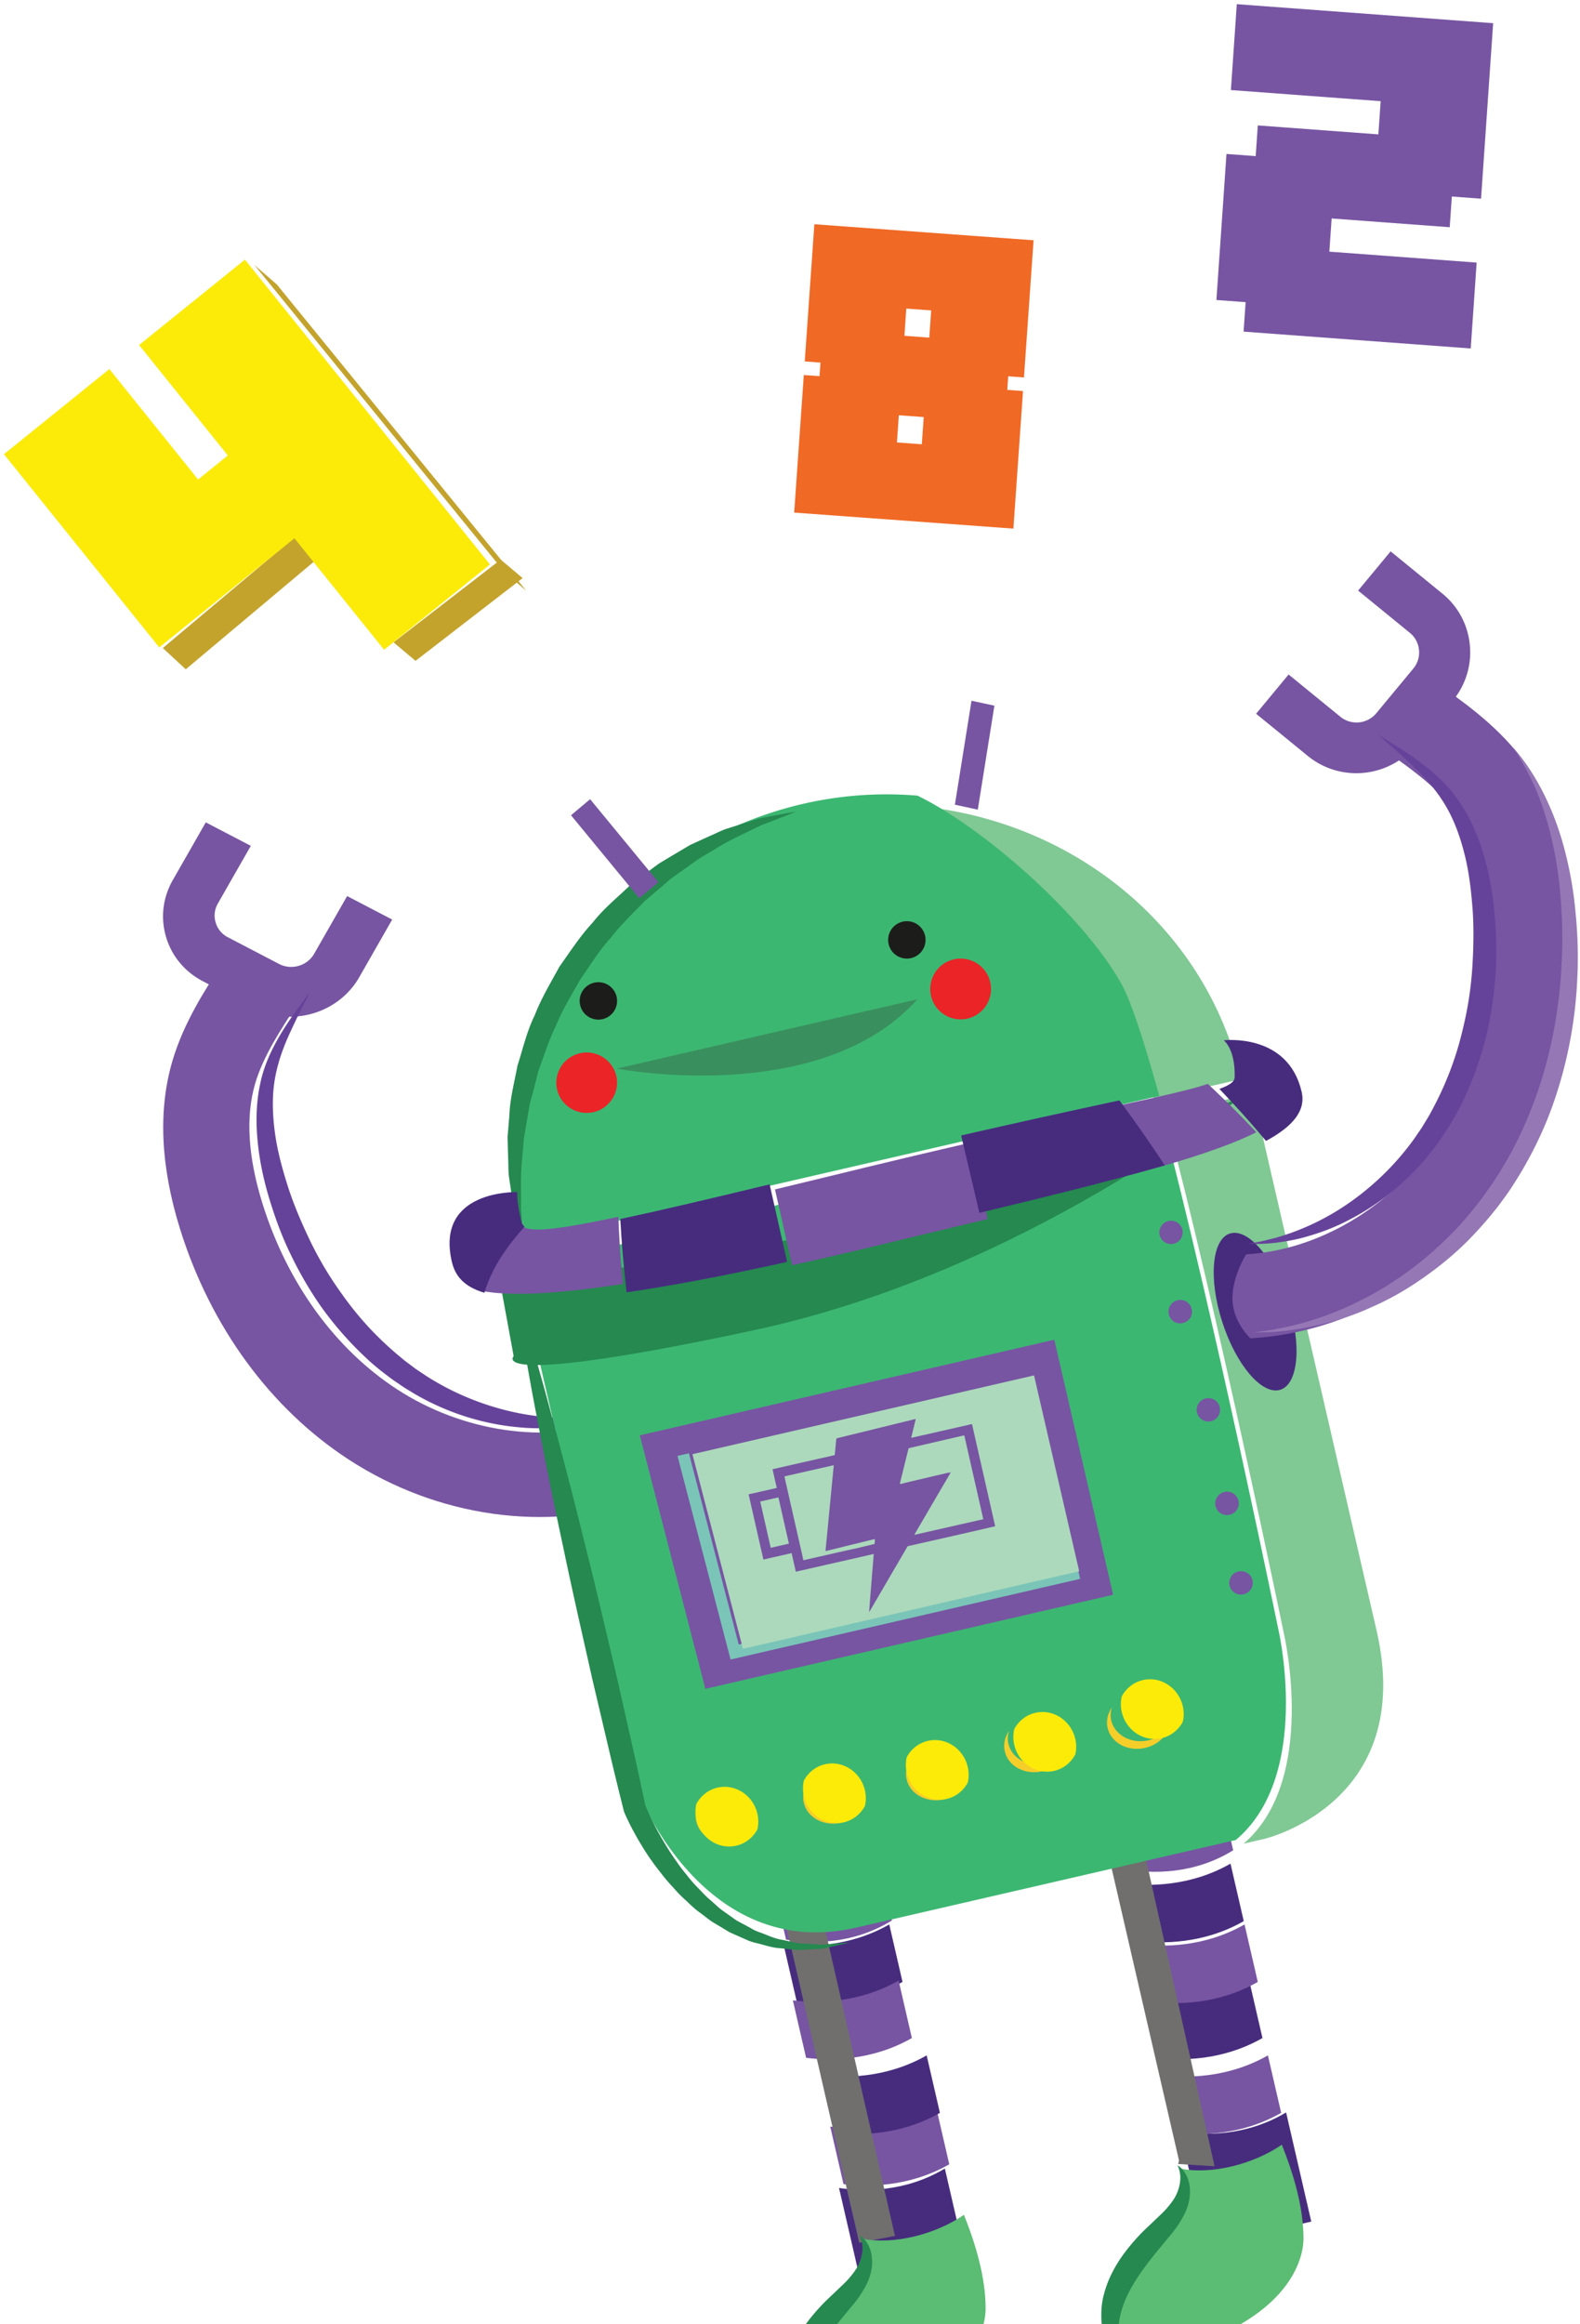
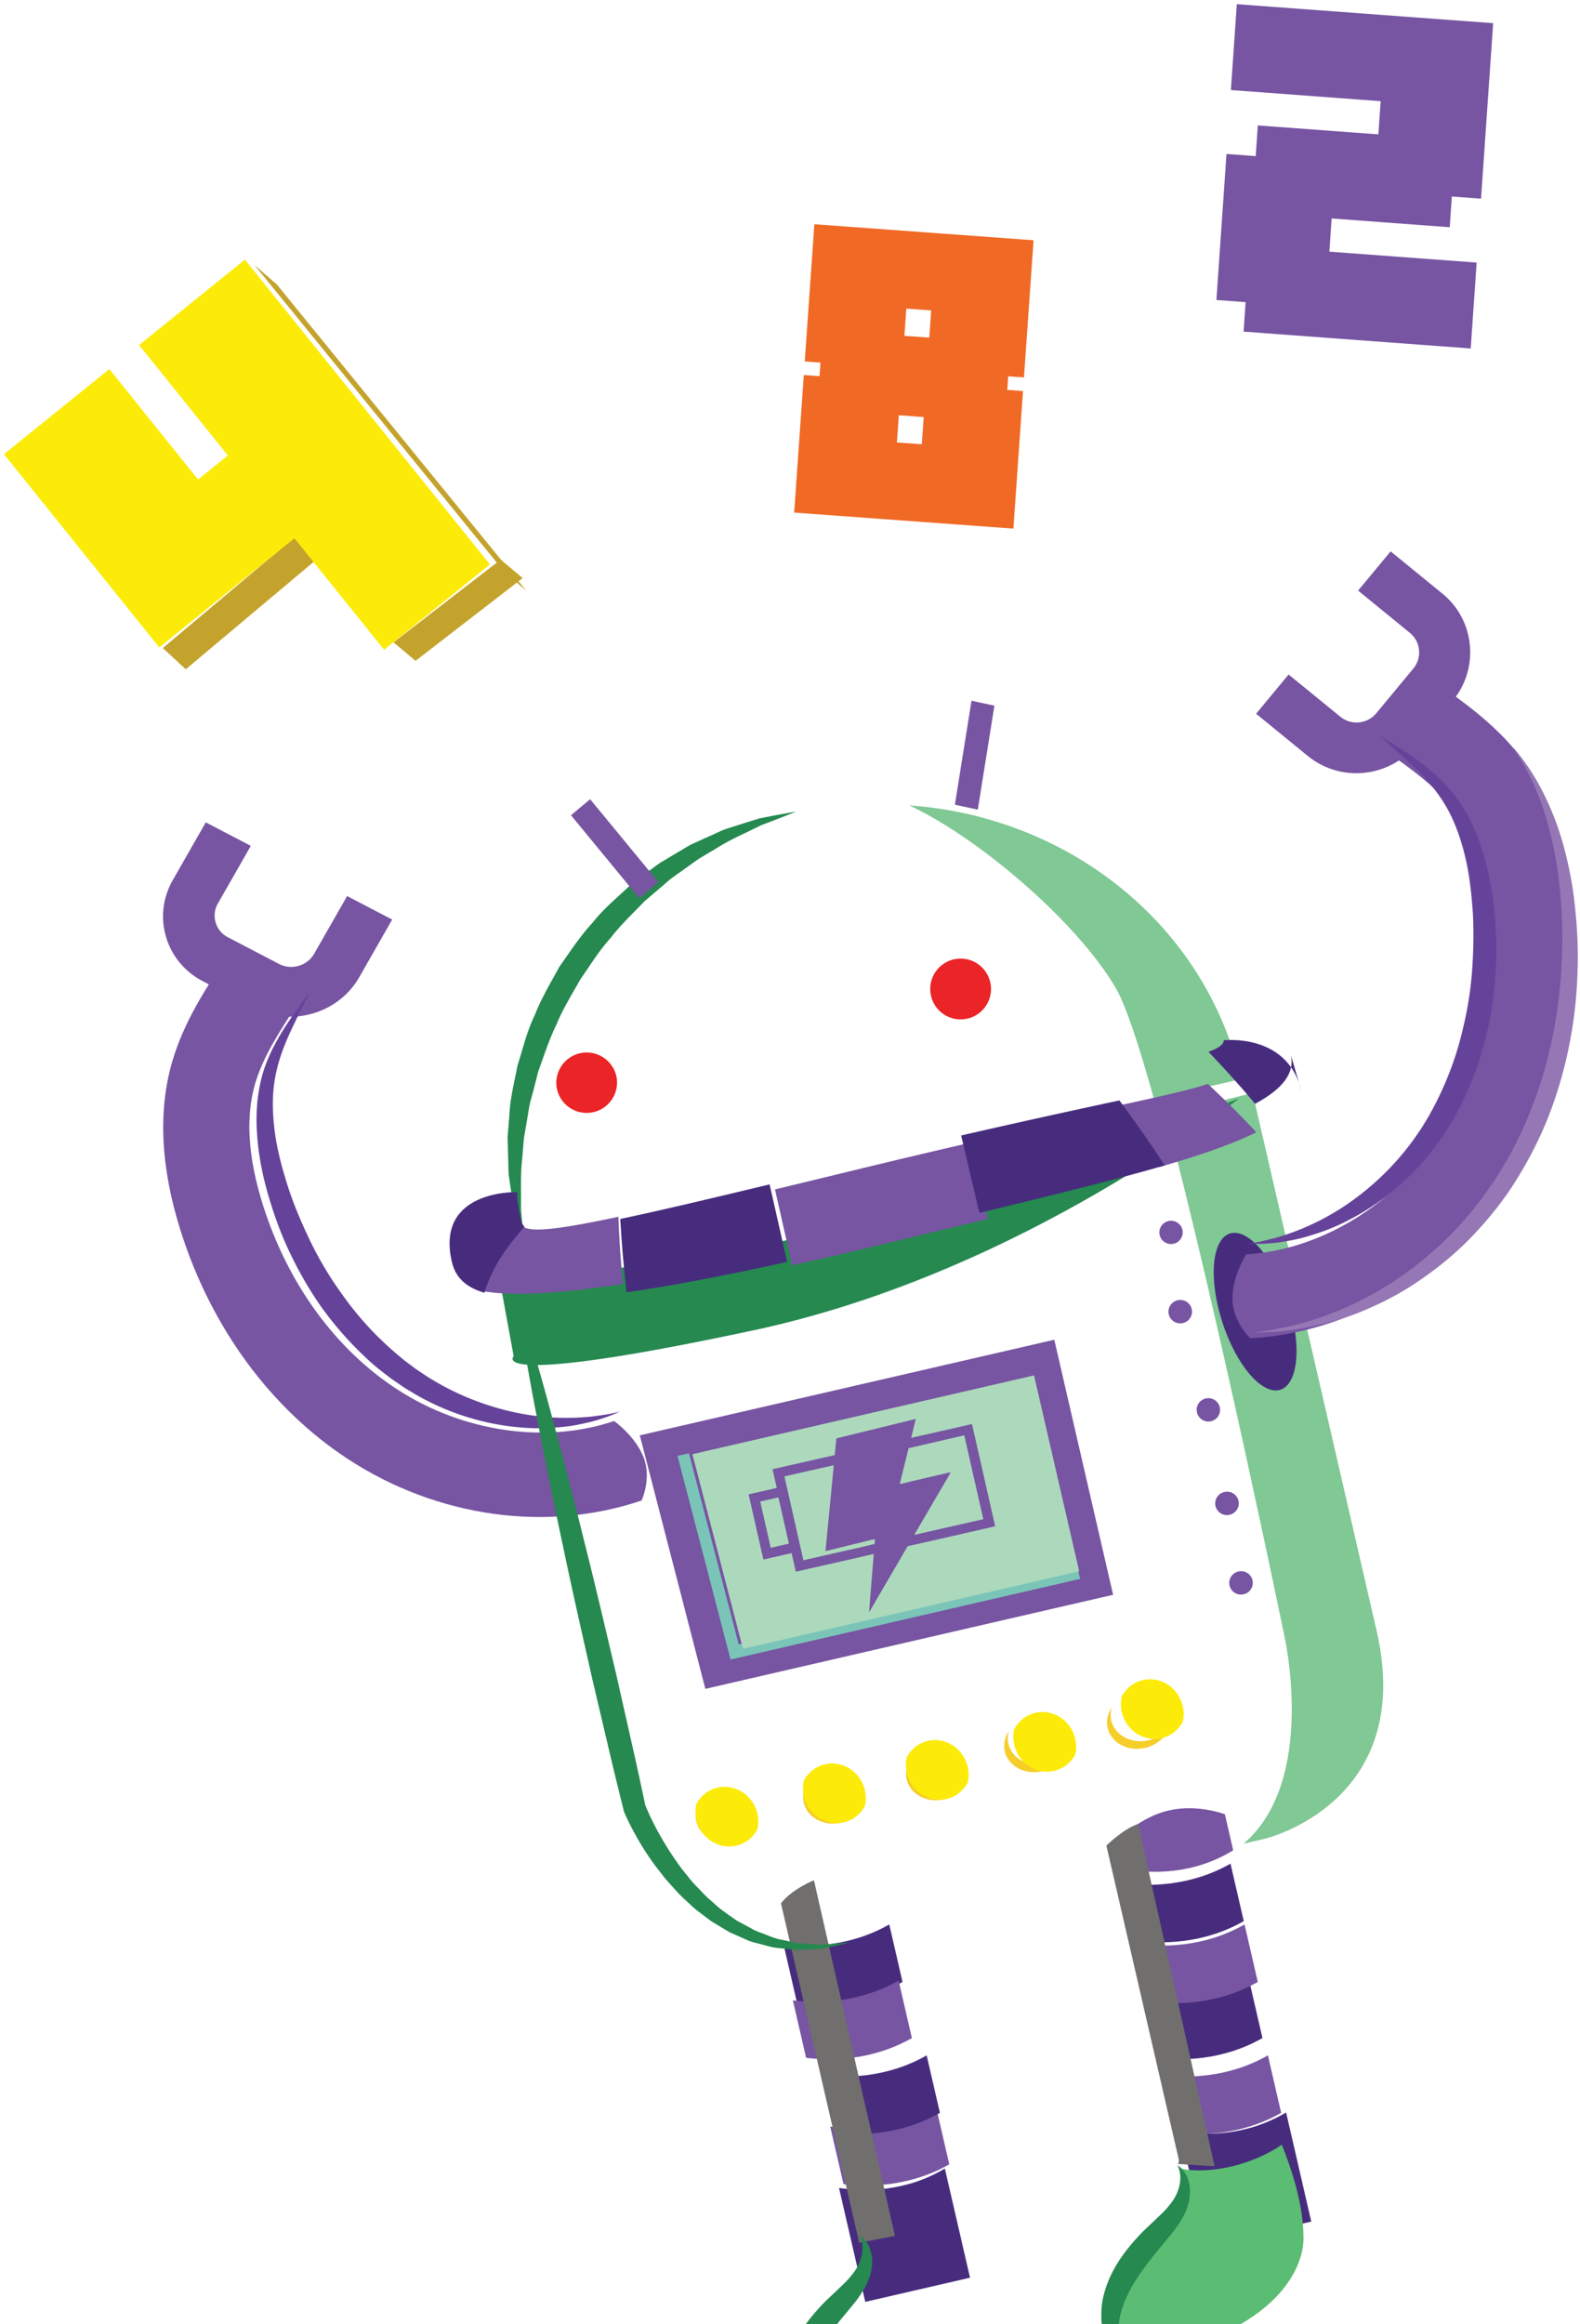
<svg xmlns="http://www.w3.org/2000/svg" width="338" height="497" viewBox="0 0 338 497">
  <title>Group 2</title>
  <g fill="none" fill-rule="evenodd">
    <path fill="#7755A2" d="M310.583 42.028l-.453 6.566-25.26-1.875-.49 7.099 31.51 2.337-1.267 18.367-48.586-3.604.433-6.3-6.25-.463 2.154-31.231 6.25.462.452-6.563 25.79 1.913.49-7.098-32.038-2.38L264.582.893l54.839 4.066-2.59 37.533zm-173.34 278.863s2.205-4.64.455-9.197c-1.746-4.559-6.326-7.805-6.326-7.805-14.6 4.953-32.396 2.353-46.436-6.786-13.234-8.612-23.445-22.677-28.75-39.607-3.146-10.037-3.682-18.722-1.592-25.808 1.698-5.754 5.367-11.366 8.913-16.791L48 205.33c-4.065 6.219-8.668 13.264-11.115 21.556-3.099 10.505-2.536 22.638 1.67 36.059 6.529 20.84 19.329 38.303 36.036 49.18 18.99 12.357 42.407 15.633 62.652 8.765" />
    <path d="M69.802 215.607c2.877-1.433 5.361-3.68 7.043-6.616l7.052-12.341-9.636-5.024-7.055 12.342c-1.477 2.59-4.844 3.567-7.501 2.182l-10.965-5.718a5.184 5.184 0 0 1-2.61-3.152 5.15 5.15 0 0 1 .473-4.053l7.053-12.34-9.635-5.02-7.053 12.338c-2.142 3.754-2.659 8.074-1.444 12.164 1.209 4.09 3.998 7.449 7.85 9.456l10.965 5.718c4.956 2.583 10.733 2.422 15.463.064" fill="#7755A2" />
    <path d="M132.617 301.898l-1.473.6c-.946.406-2.39.92-4.28 1.443-1.888.473-4.218 1.032-6.954 1.25-2.725.27-5.846.372-9.23.009-6.758-.614-14.647-2.795-22.115-7.19-.923-.582-1.846-1.087-2.792-1.754-.876-.612-1.737-1.15-2.65-1.866-1.833-1.365-3.56-2.774-5.196-4.358A73.148 73.148 0 0 1 68.88 279.7c-2.663-3.762-4.96-7.768-6.898-11.852-1.97-4.084-3.42-8.265-4.645-12.427-1.175-4.056-1.99-8.25-2.293-12.195-.342-3.965-.154-7.788.57-11.216.673-3.44 1.974-6.396 3.277-8.83 1.296-2.44 2.636-4.408 3.74-6.017 2.248-3.186 3.63-4.922 3.63-4.922l-2.743 5.461c-1.635 3.497-4.252 8.449-4.96 14.804-.35 3.164-.197 6.649.333 10.29.542 3.67 1.553 7.387 2.82 11.32 1.256 3.816 2.927 7.713 4.772 11.527a75.275 75.275 0 0 0 6.596 11.005c2.47 3.508 5.253 6.79 8.273 9.71a70.716 70.716 0 0 0 4.627 4.123c.738.646 1.655 1.278 2.484 1.912.753.585 1.649 1.125 2.458 1.685 6.69 4.354 13.845 6.916 20.157 8.152a52.418 52.418 0 0 0 15.592.693c1.878-.253 3.383-.446 4.393-.698l1.554-.327" fill="#66439A" />
    <path d="M252.488 455.906l5.617 24.356 22.407-5.168-5.384-23.343c-8.632 5.174-17.637 4.907-22.64 4.155" fill="#472C7E" />
    <path d="M263.809 395.692l-1.78-7.71s-5.83-2.235-11.989-.816c-6.16 1.422-10.423 5.987-10.423 5.987l1.536 6.653c5.023.832 14.053 1.198 22.656-4.114" fill="#7755A2" />
    <path d="M266.07 410.84l-2.834-12.293c-8.683 4.96-17.652 4.854-22.626 4.232l2.835 12.292c4.974.622 13.943.73 22.626-4.23" fill="#472C7E" />
    <path d="M248.61 443.779l2.835 12.292c4.974.622 13.943.73 22.626-4.23l-2.835-12.291c-8.683 4.958-17.652 4.85-22.626 4.229" fill="#7755A2" />
    <path d="M244.61 427.779l2.836 12.293c4.97.623 13.942.727 22.625-4.23l-2.835-12.294c-8.683 4.96-17.652 4.853-22.626 4.23" fill="#472C7E" />
    <path d="M243.61 415.779l2.836 12.293c4.973.622 13.942.727 22.625-4.23l-2.835-12.294c-8.683 4.96-17.652 4.853-22.626 4.23" fill="#7755A2" />
    <path d="M252.217 462.036l-15.534-67.356s3.582-3.544 6.779-4.619l16.361 73.196-7.784-.48" fill="#706F6E" />
    <path d="M179.488 467.906l5.617 24.356 22.407-5.168-5.384-23.346c-8.632 5.177-17.637 4.91-22.64 4.158" fill="#472C7E" />
-     <path d="M190.806 410.693l-1.777-7.711s-5.832-2.235-11.99-.816c-6.157 1.422-10.42 5.984-10.42 5.984l1.534 6.653c5.022.836 14.051 1.202 22.653-4.11" fill="#7755A2" />
    <path d="M193.07 423.84l-2.834-12.293c-8.683 4.96-17.652 4.854-22.626 4.232l2.835 12.292c4.974.622 13.943.73 22.626-4.23" fill="#472C7E" />
    <path d="M177.61 454.779l2.836 12.293c4.973.622 13.942.727 22.625-4.23l-2.835-12.294c-8.683 4.96-17.652 4.853-22.626 4.23" fill="#7755A2" />
    <path d="M175.61 443.779l2.836 12.293c4.973.622 13.942.727 22.625-4.23l-2.835-12.294c-8.683 4.96-17.652 4.853-22.626 4.23" fill="#472C7E" />
    <path d="M169.61 427.779l2.836 12.293c4.973.622 13.942.727 22.625-4.23l-2.835-12.294c-8.683 4.96-17.652 4.853-22.626 4.23" fill="#7755A2" />
    <path d="M167.072 407.043l16.738 72.575 7.638-1.466-17.324-76.052s-4.771 1.918-7.052 4.943" fill="#706F6E" />
    <path d="M267.967 233.725l-18.643 4.693c11.108 41.778 25.349 111.02 25.349 111.02s7.298 31.245-8.64 44.834c2.808-.645 4.48-1.031 4.48-1.031s32.484-7.628 23.964-44.566c-8.517-36.937-26.51-114.95-26.51-114.95m-73.46-61.491c14.76 6.835 35.985 24.949 44.234 39.154 2.132 3.669 4.98 12.353 8.132 23.671l18.62-4.293c-7.67-33.262-37.083-56.135-70.986-58.532" fill="#80C894" />
-     <path d="M273.468 348.453s-14.233-69.424-25.405-111.294L110.91 271.614l25.871 112.175s14.03 35.9 46.438 28.426l81.124-18.71c16.44-13.733 9.125-45.052 9.125-45.052m-77.188-178.3a79.43 79.43 0 0 0-24.466 1.749c-42.411 9.78-68.945 51.733-59.267 93.703l135.445-31.239c-3.183-11.51-6.044-20.346-8.16-24.087-8.186-14.486-29.077-33.057-43.553-40.126" fill="#3CB772" />
    <path d="M170.305 173.564s-1.771.733-4.895 1.932c-.783.299-1.648.626-2.591.988-.894.436-1.861.91-2.895 1.413-2.065.989-4.378 2.059-6.765 3.577-1.201.713-2.455 1.46-3.75 2.23l-3.793 2.717-1.974 1.405c-.648.497-1.252 1.073-1.888 1.612-1.272 1.083-2.571 2.19-3.892 3.313-2.392 2.517-5.022 4.949-7.237 7.835-2.445 2.695-4.384 5.847-6.483 8.872-1.792 3.215-3.777 6.336-5.129 9.713-1.616 3.264-2.656 6.69-3.867 9.943-.433 1.676-.82 3.338-1.27 4.953-.208.808-.46 1.603-.623 2.401-.135.81-.27 1.607-.4 2.392-.266 1.58-.526 3.114-.778 4.602-.124 1.502-.245 2.954-.363 4.348-.322 2.803-.265 5.38-.249 7.678v3.235c.088.991.168 1.905.239 2.73l.405 5.243s-.548-1.82-1.433-5.076c-.217-.817-.455-1.724-.717-2.709l-.49-3.255-.545-3.729c-.22-1.316-.132-2.713-.215-4.17-.04-1.463-.084-2.986-.126-4.563.13-1.574.264-3.2.4-4.872.13-3.375 1.047-6.824 1.722-10.443 1.134-3.492 1.965-7.248 3.68-10.738 1.394-3.625 3.435-7.002 5.322-10.461 2.285-3.206 4.423-6.525 7.072-9.366 2.39-3.063 5.398-5.458 8.035-8.009 1.464-1.116 2.889-2.23 4.318-3.27.716-.518 1.397-1.065 2.122-1.535l2.194-1.314c1.442-.856 2.844-1.69 4.202-2.494 1.434-.653 2.823-1.281 4.153-1.887 1.349-.564 2.556-1.25 3.847-1.635l3.608-1.152c1.125-.351 2.178-.68 3.15-.986l2.718-.533c3.289-.624 5.181-.935 5.181-.935m-60.544 100.431c1.453 4.611 2.772 9.254 4.1 13.891 1.347 4.636 2.671 9.278 3.908 13.936 2.525 9.312 4.96 18.64 7.262 28.003 2.368 9.345 4.537 18.738 6.764 28.115l3.18 14.104a784.381 784.381 0 0 1 3.088 14.126l-.1-.334c.385 1.005.904 2.135 1.404 3.198.545 1.061 1.062 2.141 1.67 3.174 1.165 2.089 2.429 4.133 3.827 6.072.662 1.005 1.416 1.925 2.174 2.85a26.487 26.487 0 0 0 2.36 2.684c.823.861 1.625 1.75 2.538 2.503.905.76 1.735 1.645 2.71 2.313l2.903 2.062 3.126 1.686c1.011.657 2.174.933 3.27 1.404 1.107.45 2.227.881 3.407 1.063 1.17.24 2.34.543 3.528.737l3.61.208c1.217.136 2.42.012 3.636-.092l3.668-.292-3.596.83c-1.204.3-2.418.59-3.67.575l-3.744.196c-1.246-.063-2.496-.24-3.753-.36-1.274-.062-2.498-.377-3.722-.726-1.215-.364-2.51-.546-3.657-1.116l-3.516-1.556-3.305-1.975c-1.116-.649-2.073-1.511-3.119-2.26-1.064-.74-1.97-1.652-2.91-2.53a29.059 29.059 0 0 1-2.704-2.747c-.87-.946-1.738-1.898-2.507-2.925-1.61-2.002-3.112-4.097-4.418-6.31-.689-1.09-1.29-2.23-1.913-3.36-.597-1.164-1.16-2.273-1.71-3.571l-.047-.11-.057-.225a807.716 807.716 0 0 1-3.413-14.05l-3.315-14.076c-2.104-9.406-4.27-18.797-6.232-28.238a1222.058 1222.058 0 0 1-5.739-28.352c-.928-4.733-1.77-9.483-2.59-14.24-.836-4.754-1.683-9.503-2.396-14.285" fill="#258950" />
    <path d="M106.543 271.81s46.598 6.771 158.543-36.936c0 0-45.807 37.193-103.856 49.609-58.047 12.414-51.347 5.535-51.347 5.535l-3.34-18.207z" fill="#258950" />
-     <path d="M197.966 200.482a4.002 4.002 0 0 1-3.45 4.484 3.999 3.999 0 1 1-1.033-7.932 4 4 0 0 1 4.483 3.448m-66 13a4 4 0 1 1-7.932 1.036 4 4 0 0 1 7.932-1.036" fill="#1C1D1A" />
    <path d="M211.945 210.66a6.499 6.499 0 1 1-12.89 1.681 6.497 6.497 0 0 1 5.604-7.286 6.499 6.499 0 0 1 7.286 5.604m-80 20.001a6.5 6.5 0 1 1-12.891 1.68 6.5 6.5 0 0 1 12.89-1.68" fill="#EA2427" />
-     <path d="M131.946 228.526s43.505 8.416 64.313-14.828" fill="#398F5D" />
    <path fill="#7755A2" d="M209.174 173.147l-4.9-1.057 3.554-22.237 4.898 1.057zm-68.324 15.509l-4.092 3.433-14.607-17.742 4.089-3.435zm-29.26 73.484c-1.731 1.737-3.385 3.533-4.872 5.443-1.98 2.55-3.613 5.341-4.688 8.26 5.48 1.323 14.951 1.23 31.257-1.264-.496-4.773-.83-9.563-.997-14.367-14.066 2.998-19.006 3.328-20.7 1.929m71.695-12.019c-6.407 1.558-12.2 2.964-17.497 4.24l3.667 16.22a998.711 998.711 0 0 0 18.18-4.21c8.457-2.04 16.314-3.917 23.666-5.686l-3.836-16.287a1968.246 1968.246 0 0 0-24.18 5.723" />
-     <path d="M112.203 262.333c-.382-.356-.604-.802-.728-1.34-1.05-4.557-.806-6.058-.806-6.058s-17.587-.617-14.017 14.859c.657 2.854 2.364 5.302 6.967 6.672.927-3.036 2.38-5.925 4.167-8.549 1.34-1.966 2.842-3.807 4.417-5.584m20.489-1.648c.289 5.24.74 10.468 1.356 15.681 9.103-1.31 20.377-3.415 34.341-6.503l-3.75-16.582c-14.017 3.38-24.35 5.802-31.947 7.404m145.757-27.209c-2.924-12.674-16.659-10.999-16.659-10.999s2.516 1.832 2.329 7.941c-.03.895-1.028 1.646-3.257 2.453 3.306 3.476 6.54 7.03 9.631 10.722.11.132.219.27.329.404 5.886-3.18 8.548-6.53 7.627-10.521" fill="#472C7E" />
+     <path d="M112.203 262.333c-.382-.356-.604-.802-.728-1.34-1.05-4.557-.806-6.058-.806-6.058s-17.587-.617-14.017 14.859c.657 2.854 2.364 5.302 6.967 6.672.927-3.036 2.38-5.925 4.167-8.549 1.34-1.966 2.842-3.807 4.417-5.584m20.489-1.648c.289 5.24.74 10.468 1.356 15.681 9.103-1.31 20.377-3.415 34.341-6.503l-3.75-16.582c-14.017 3.38-24.35 5.802-31.947 7.404m145.757-27.209c-2.924-12.674-16.659-10.999-16.659-10.999c-.03.895-1.028 1.646-3.257 2.453 3.306 3.476 6.54 7.03 9.631 10.722.11.132.219.27.329.404 5.886-3.18 8.548-6.53 7.627-10.521" fill="#472C7E" />
    <path d="M258.38 231.791c-3.473 1.204-9.717 2.595-19.661 4.754a260.47 260.47 0 0 1 9.257 13.043c8.913-2.57 15.87-4.991 20.771-7.448-.117-.124-.23-.253-.344-.378-3.21-3.438-6.576-6.743-10.023-9.97" fill="#7755A2" />
    <path d="M205.613 242.83l3.899 16.547c15.772-3.797 29.045-7.082 39.656-10.155a278.9 278.9 0 0 0-9.705-13.9c-8.5 1.844-19.607 4.232-33.85 7.507" fill="#472C7E" />
    <path fill="#7755A2" d="M136.868 306.953l88.672-20.45 12.58 54.547-87.228 20.117z" />
    <path fill="#7AC5B8" d="M147.377 310.787l-2.439.563 11.348 43.545 74.776-17.245-.618-2.678-72.414 16.702z" />
    <path fill="#ACD9BC" d="M148.125 310.987l10.813 41.618 71.927-16.59-9.658-41.882z" />
    <path d="M252.936 262.938a2.5 2.5 0 1 1-4.871 1.125 2.5 2.5 0 0 1 4.87-1.125m2.001 17.001a2.498 2.498 0 0 1-1.875 2.997 2.5 2.5 0 1 1-1.122-4.872 2.5 2.5 0 0 1 2.997 1.875m6 21a2.496 2.496 0 0 1-1.875 2.997 2.5 2.5 0 1 1 1.875-2.997m4 20a2.498 2.498 0 0 1-1.875 2.997 2.5 2.5 0 1 1-1.122-4.872 2.5 2.5 0 0 1 2.997 1.875m3 17a2.496 2.496 0 0 1-1.875 2.997 2.5 2.5 0 1 1-1.122-4.872 2.5 2.5 0 0 1 2.997 1.875" fill="#7755A2" />
    <path d="M275.526 278.272c2.98 9.224 2.25 17.701-1.633 18.933-3.878 1.23-9.44-5.25-12.419-14.477-2.98-9.224-2.248-17.702 1.63-18.932 3.881-1.231 9.44 5.25 12.422 14.476" fill="#472C7E" />
    <path d="M157.743 392.163c-3.694.853-7.288-1.059-8.03-4.268-.212-.921-.14-1.844.122-2.719-.865 1.289-1.237 2.825-.885 4.346.74 3.21 4.335 5.12 8.026 4.269 2.633-.608 4.582-2.463 5.23-4.636-.956 1.43-2.522 2.56-4.463 3.008m23-4c-3.694.853-7.288-1.059-8.03-4.268-.212-.921-.139-1.842.122-2.719-.864 1.291-1.237 2.825-.885 4.346.74 3.21 4.335 5.12 8.026 4.269 2.633-.608 4.582-2.463 5.23-4.636-.956 1.43-2.522 2.56-4.463 3.008m22-5c-3.694.853-7.288-1.059-8.03-4.268-.211-.92-.139-1.842.122-2.719-.864 1.291-1.237 2.825-.885 4.346.738 3.21 4.335 5.12 8.026 4.269 2.633-.608 4.582-2.46 5.23-4.636-.956 1.43-2.522 2.56-4.463 3.008m21.002-6c-3.695.853-7.29-1.059-8.031-4.268-.212-.92-.142-1.841.121-2.719-.864 1.291-1.237 2.825-.885 4.348.738 3.208 4.336 5.119 8.028 4.266 2.634-.605 4.583-2.46 5.23-4.633-.955 1.43-2.522 2.558-4.463 3.006m22-5c-3.695.853-7.29-1.059-8.031-4.268-.213-.921-.14-1.844.121-2.719-.865 1.289-1.237 2.823-.885 4.346.738 3.21 4.336 5.12 8.028 4.268 2.633-.608 4.583-2.46 5.23-4.633-.955 1.428-2.522 2.558-4.463 3.006" fill="#F6CE29" />
    <path d="M153.48 382.295c-2 .462-3.579 1.777-4.51 3.484a7.558 7.558 0 0 0 0 3.328c.912 3.968 4.74 6.474 8.547 5.598 2-.461 3.578-1.779 4.51-3.486a7.552 7.552 0 0 0 .003-3.329c-.916-3.967-4.743-6.473-8.55-5.595m23-5c-2 .462-3.579 1.777-4.51 3.487a7.535 7.535 0 0 0 0 3.325c.913 3.97 4.74 6.474 8.547 5.598 2-.461 3.579-1.776 4.51-3.486a7.552 7.552 0 0 0 .003-3.329c-.916-3.967-4.743-6.473-8.55-5.595m22-5c-2.002.463-3.579 1.777-4.51 3.487a7.539 7.539 0 0 0 0 3.328c.913 3.968 4.74 6.474 8.547 5.595 2-.461 3.579-1.776 4.51-3.486a7.552 7.552 0 0 0 .003-3.329c-.916-3.967-4.743-6.473-8.55-5.595m23-6c-2.002.463-3.579 1.777-4.51 3.487a7.539 7.539 0 0 0 0 3.328c.913 3.968 4.74 6.474 8.547 5.595 2-.461 3.579-1.776 4.51-3.486a7.54 7.54 0 0 0 .003-3.329c-.916-3.967-4.743-6.473-8.55-5.595m27.04 5.41c2-.462 3.579-1.777 4.508-3.484a7.523 7.523 0 0 0 .002-3.33c-.916-3.968-4.74-6.475-8.547-5.596-2 .461-3.579 1.776-4.51 3.486a7.54 7.54 0 0 0-.003 3.329c.916 3.967 4.743 6.473 8.55 5.595" fill="#FCEB09" />
    <path d="M278.85 478.765c-.001-6.788-2.129-13.82-4.639-20.118-5.85 4.062-14.989 6.554-21.946 5.062 1.89 2.082 1.844 5.332.693 7.91-1.152 2.575-3.21 4.65-5.159 6.727-4.792 5.108-9.367 11.099-9.687 17.976-.163 3.443 1.459 7.527 4.946 8.055 1.187.178 2.395-.096 3.57-.367 31.539-7.274 32.22-23.194 32.222-25.245" fill="#5BBC73" />
    <path d="M251.877 463.028l.459.333c.275.25.735.62 1.115 1.243.805 1.203 1.462 3.398.925 5.997-.255 1.306-.78 2.623-1.534 3.896a24.487 24.487 0 0 1-2.564 3.615c-.901 1.09-1.83 2.218-2.775 3.363-.911 1.13-1.824 2.264-2.66 3.429-1.71 2.305-3.165 4.68-4.15 7.019-.47 1.179-.847 2.336-1.096 3.472l-.161.804-.098.824a8.417 8.417 0 0 0-.043 1.5c.116 1.97.756 3.58 1.603 4.465.417.442.827.765 1.142.937.326.17.5.258.5.258.018-.061-.826.233-2.255-.333-1.428-.529-3.145-2.19-4.007-4.64a11.343 11.343 0 0 1-.536-1.983c-.076-.4-.097-.737-.125-1.031-.024-.43-.012-.728-.021-1.107.005-1.442.139-2.995.582-4.512.789-3.07 2.363-6.077 4.3-8.683a41.947 41.947 0 0 1 3.08-3.687c1.078-1.176 2.21-2.176 3.237-3.165 1.005-.98 1.979-1.84 2.76-2.728.755-.876 1.438-1.75 1.896-2.607.918-1.742 1.166-3.5 1.003-4.73-.154-1.235-.577-1.95-.577-1.95" fill="#258950" />
-     <path d="M210.85 493.765c-.001-6.788-2.129-13.82-4.639-20.118-5.85 4.063-14.989 6.554-21.947 5.062 1.89 2.082 1.845 5.332.693 7.91-1.151 2.575-3.21 4.65-5.158 6.727-4.792 5.108-9.367 11.1-9.687 17.976-.163 3.446 1.461 7.526 4.946 8.055 1.187.178 2.395-.096 3.57-.367 31.541-7.274 32.223-23.195 32.222-25.245" fill="#5BBC73" />
    <path d="M183.877 478.028l.458.33c.276.252.736.624 1.116 1.244.804 1.203 1.462 3.4.925 6-.255 1.306-.779 2.623-1.534 3.896a24.662 24.662 0 0 1-2.563 3.615l-2.775 3.363c-.912 1.13-1.825 2.262-2.662 3.426-1.709 2.309-3.164 4.68-4.148 7.023-.47 1.176-.848 2.336-1.097 3.472l-.16.804-.098.824a8.358 8.358 0 0 0-.044 1.5c.117 1.971.756 3.578 1.603 4.463.417.442.827.765 1.142.94l.5.255c.019-.059-.826.233-2.254-.33-1.43-.532-3.146-2.19-4.007-4.641a11.354 11.354 0 0 1-.536-1.983c-.077-.403-.098-.74-.125-1.031-.025-.433-.012-.728-.023-1.11.007-1.44.14-2.992.586-4.51.785-3.072 2.36-6.077 4.297-8.683a41.947 41.947 0 0 1 3.08-3.687c1.077-1.178 2.21-2.179 3.237-3.165 1.005-.984 1.978-1.843 2.76-2.728.755-.877 1.438-1.752 1.9-2.608.914-1.741 1.162-3.5.998-4.731-.153-1.236-.576-1.948-.576-1.948" fill="#258950" />
    <path d="M267.479 286.204s-3.746-3.48-3.827-8.36c-.078-4.88 2.93-9.601 2.93-9.601 15.275-.86 30.69-9.92 40.228-23.64 8.988-12.933 13.177-29.793 11.788-47.474-.822-10.485-3.548-18.74-8.095-24.531-3.695-4.701-9.148-8.535-14.42-12.243l10.727-14.663c6.04 4.249 12.89 9.064 18.214 15.838 6.744 8.586 10.72 20.047 11.82 34.065 1.708 21.768-3.6 42.746-14.952 59.072-12.899 18.555-33.239 30.345-54.413 31.537" fill="#7755A2" />
    <path d="M288.71 165.29a16.308 16.308 0 0 1-8.925-3.617l-11.075-9.034 6.953-8.393 11.076 9.034c2.322 1.9 5.772 1.558 7.69-.757l7.914-9.551a5.355 5.355 0 0 0 1.213-3.97 5.344 5.344 0 0 0-1.949-3.664l-11.073-9.037 6.954-8.39 11.073 9.036a16.042 16.042 0 0 1 5.869 10.98 16.117 16.117 0 0 1-3.66 11.921l-7.915 9.552c-3.577 4.317-8.933 6.34-14.145 5.89" fill="#7755A2" />
    <path d="M323.693 159.84l1.171 1.416c.733.947 1.84 2.339 3.007 4.27 2.37 3.816 5.283 9.712 7.117 17.308a79.576 79.576 0 0 1 2.066 12.416c.44 4.349.613 9.191.361 14.023-.41 9.746-2.447 20.114-6.29 29.823a83.5 83.5 0 0 1-7.108 13.813 48.14 48.14 0 0 1-2.153 3.18c-.744.997-1.426 1.994-2.267 2.975-1.581 2.008-3.258 3.827-4.928 5.597-3.389 3.498-7.063 6.46-10.72 8.972a62.059 62.059 0 0 1-10.893 6.063c-3.508 1.607-6.9 2.64-9.913 3.418a67.214 67.214 0 0 1-7.912 1.463 42.916 42.916 0 0 1-5.15.339c-1.186.026-1.82.038-1.82.038l1.803-.26c.583-.085 1.304-.194 2.153-.319.837-.17 1.803-.36 2.883-.579 4.297-.905 10.349-2.726 16.96-6.207 6.64-3.394 13.727-8.612 20.056-15.41 1.547-1.74 3.097-3.524 4.499-5.408.737-.894 1.422-1.955 2.132-2.963.747-1.02 1.342-1.955 2.006-3.027a80.083 80.083 0 0 0 6.652-13.223c3.746-9.232 5.762-19.146 6.492-28.523.333-4.737.425-9.188.18-13.605-.2-4.305-.656-8.4-1.33-12.116-1.34-7.446-3.505-13.46-5.551-17.406-1.004-1.985-1.872-3.503-2.507-4.522l-.996-1.547" fill="#9577B5" />
    <path d="M266.918 265.998s.548-.095 1.573-.276c1.038-.145 2.514-.53 4.362-.997a52.544 52.544 0 0 0 14.282-6.496c5.421-3.522 11.128-8.601 15.729-15.18.542-.828 1.175-1.668 1.657-2.5.533-.9 1.152-1.837 1.596-2.718a72.394 72.394 0 0 0 2.761-5.59 68.39 68.39 0 0 0 4.054-12.181 75.867 75.867 0 0 0 2.005-12.765c.284-4.255.372-8.528.105-12.568-.303-4.151-.758-8.003-1.639-11.638-.878-3.604-2.047-6.921-3.566-9.749-3.058-5.674-7.365-9.323-10.21-11.98-2.94-2.594-4.616-4.076-4.616-4.076s1.943 1.103 5.24 3.24c1.637 1.088 3.627 2.429 5.758 4.223 2.131 1.786 4.462 4.065 6.385 7.029 1.969 2.93 3.584 6.434 4.76 10.27 1.206 3.803 2.026 8.03 2.46 12.262.427 4.352.648 8.801.35 13.36-.268 4.547-.898 9.154-1.965 13.669-1.111 4.501-2.633 8.905-4.544 13.055-.926 2.093-2.007 4.058-3.202 6.021-.58 1.016-1.18 1.84-1.765 2.741-.63.977-1.305 1.796-1.947 2.688-5.307 6.909-11.844 11.905-17.915 15.015-3.017 1.607-5.97 2.685-8.615 3.454-2.632.821-5.016 1.174-6.957 1.44-1.96.22-3.499.28-4.537.255l-1.599-.008" fill="#66439A" />
    <path d="M183.532 331.035c-3.635.795-7.26 1.632-10.89 2.456-.238.055-.474.107-.771.176-1.372-6.046-2.715-11.967-4.065-17.932 3.522-.8 7.036-1.598 10.559-2.395-.184 1.9-.37 3.803-.551 5.705l-1.193 12.347c-.008.094-.005.188-.007.317.742-.18 1.445-.352 2.145-.524l2.074-.51c.705-.174 1.409-.344 2.11-.517.692-.17 1.381-.345 2.076-.508.7-.164 1.389-.373 2.156-.5-.027.347-.057.69-.084 1.035l-3.559.85zm22.755-24.079c1.363 6.02 2.709 11.953 4.065 17.932-4.93 1.117-9.843 2.23-14.772 3.35.587-1.002 1.173-2.005 1.756-3.008.93-1.59 1.856-3.181 2.785-4.768.857-1.465 1.719-2.929 2.576-4.391.222-.38.435-.764.692-1.215-.457.093-.84.158-1.218.247-2.234.521-4.464 1.047-6.697 1.573-.846.2-1.688.41-2.532.61-.124.03-.253.038-.44.063.162-.83.383-1.584.565-2.345.181-.769.373-1.535.562-2.302l.568-2.299c.059-.231.114-.464.17-.695 3.97-.914 8.687-2.019 11.07-2.558.263-.061.527-.122.85-.194zM164.877 331l-2.245-9.896 3.888-.882c.747 3.294 1.491 6.567 2.244 9.896-1.28.29-2.56.583-3.888.882zm48.015-4.602c-1.652-7.285-3.302-14.571-4.958-21.858l-13.019 2.956c.143-.574.288-1.15.425-1.725.178-.757.384-1.508.554-2.324-.192.047-.321.08-.45.11-5.32 1.303-10.639 2.607-15.96 3.914-.606.151-.555.024-.625.727-.097.994-.19 1.989-.288 2.982a14720.83 14720.83 0 0 0-13.311 3.018l.908 4.004-6.023 1.367 3.163 13.944 6.036-1.37.9 3.97c4.505-1.022 8.92-2.026 13.469-3.057l3.204-.74c-.34 4.155-.683 8.294-.991 12.432.12-.154.205-.315.3-.473.931-1.6 1.866-3.2 2.799-4.798.923-1.58 1.843-3.162 2.767-4.742l2.374-4.07c2.778-.627 5.559-1.248 8.336-1.882 3.465-.792 6.926-1.59 10.39-2.385z" fill="#7755A2" />
    <path fill="#C4A32D" d="M64.259 113.867l4.913 4.55-29.433 24.716-4.911-4.55z" />
    <path fill="#FCEB09" d="M52.398 55.52l52.415 65.189-22.637 18.25-19.19-23.846-28.915 23.34L.844 97.13l22.55-18.203 18.982 23.618 6.363-5.14-18.984-23.617z" />
    <path fill="#C4A32D" d="M54.415 56.65l4.829 4.206 53.341 65.494-4.827-4.21z" />
    <path fill="#C4A32D" d="M107.104 119.675l4.704 3.952-22.912 17.698-4.704-3.952z" />
    <path d="M197.605 89.192l-5.324-.388-.406 5.819 5.324.39.406-5.821zm1.598-22.809l-5.323-.39-.408 5.821 5.323.39.408-5.82zm16.481 14.089l-.204 2.91 3.367.246-2.06 29.418-46.893-3.426 2.06-29.418 3.364.247.204-2.911-3.366-.246 2.055-29.337 46.895 3.428-2.057 29.338-3.365-.25z" fill="#F06925" />
  </g>
</svg>